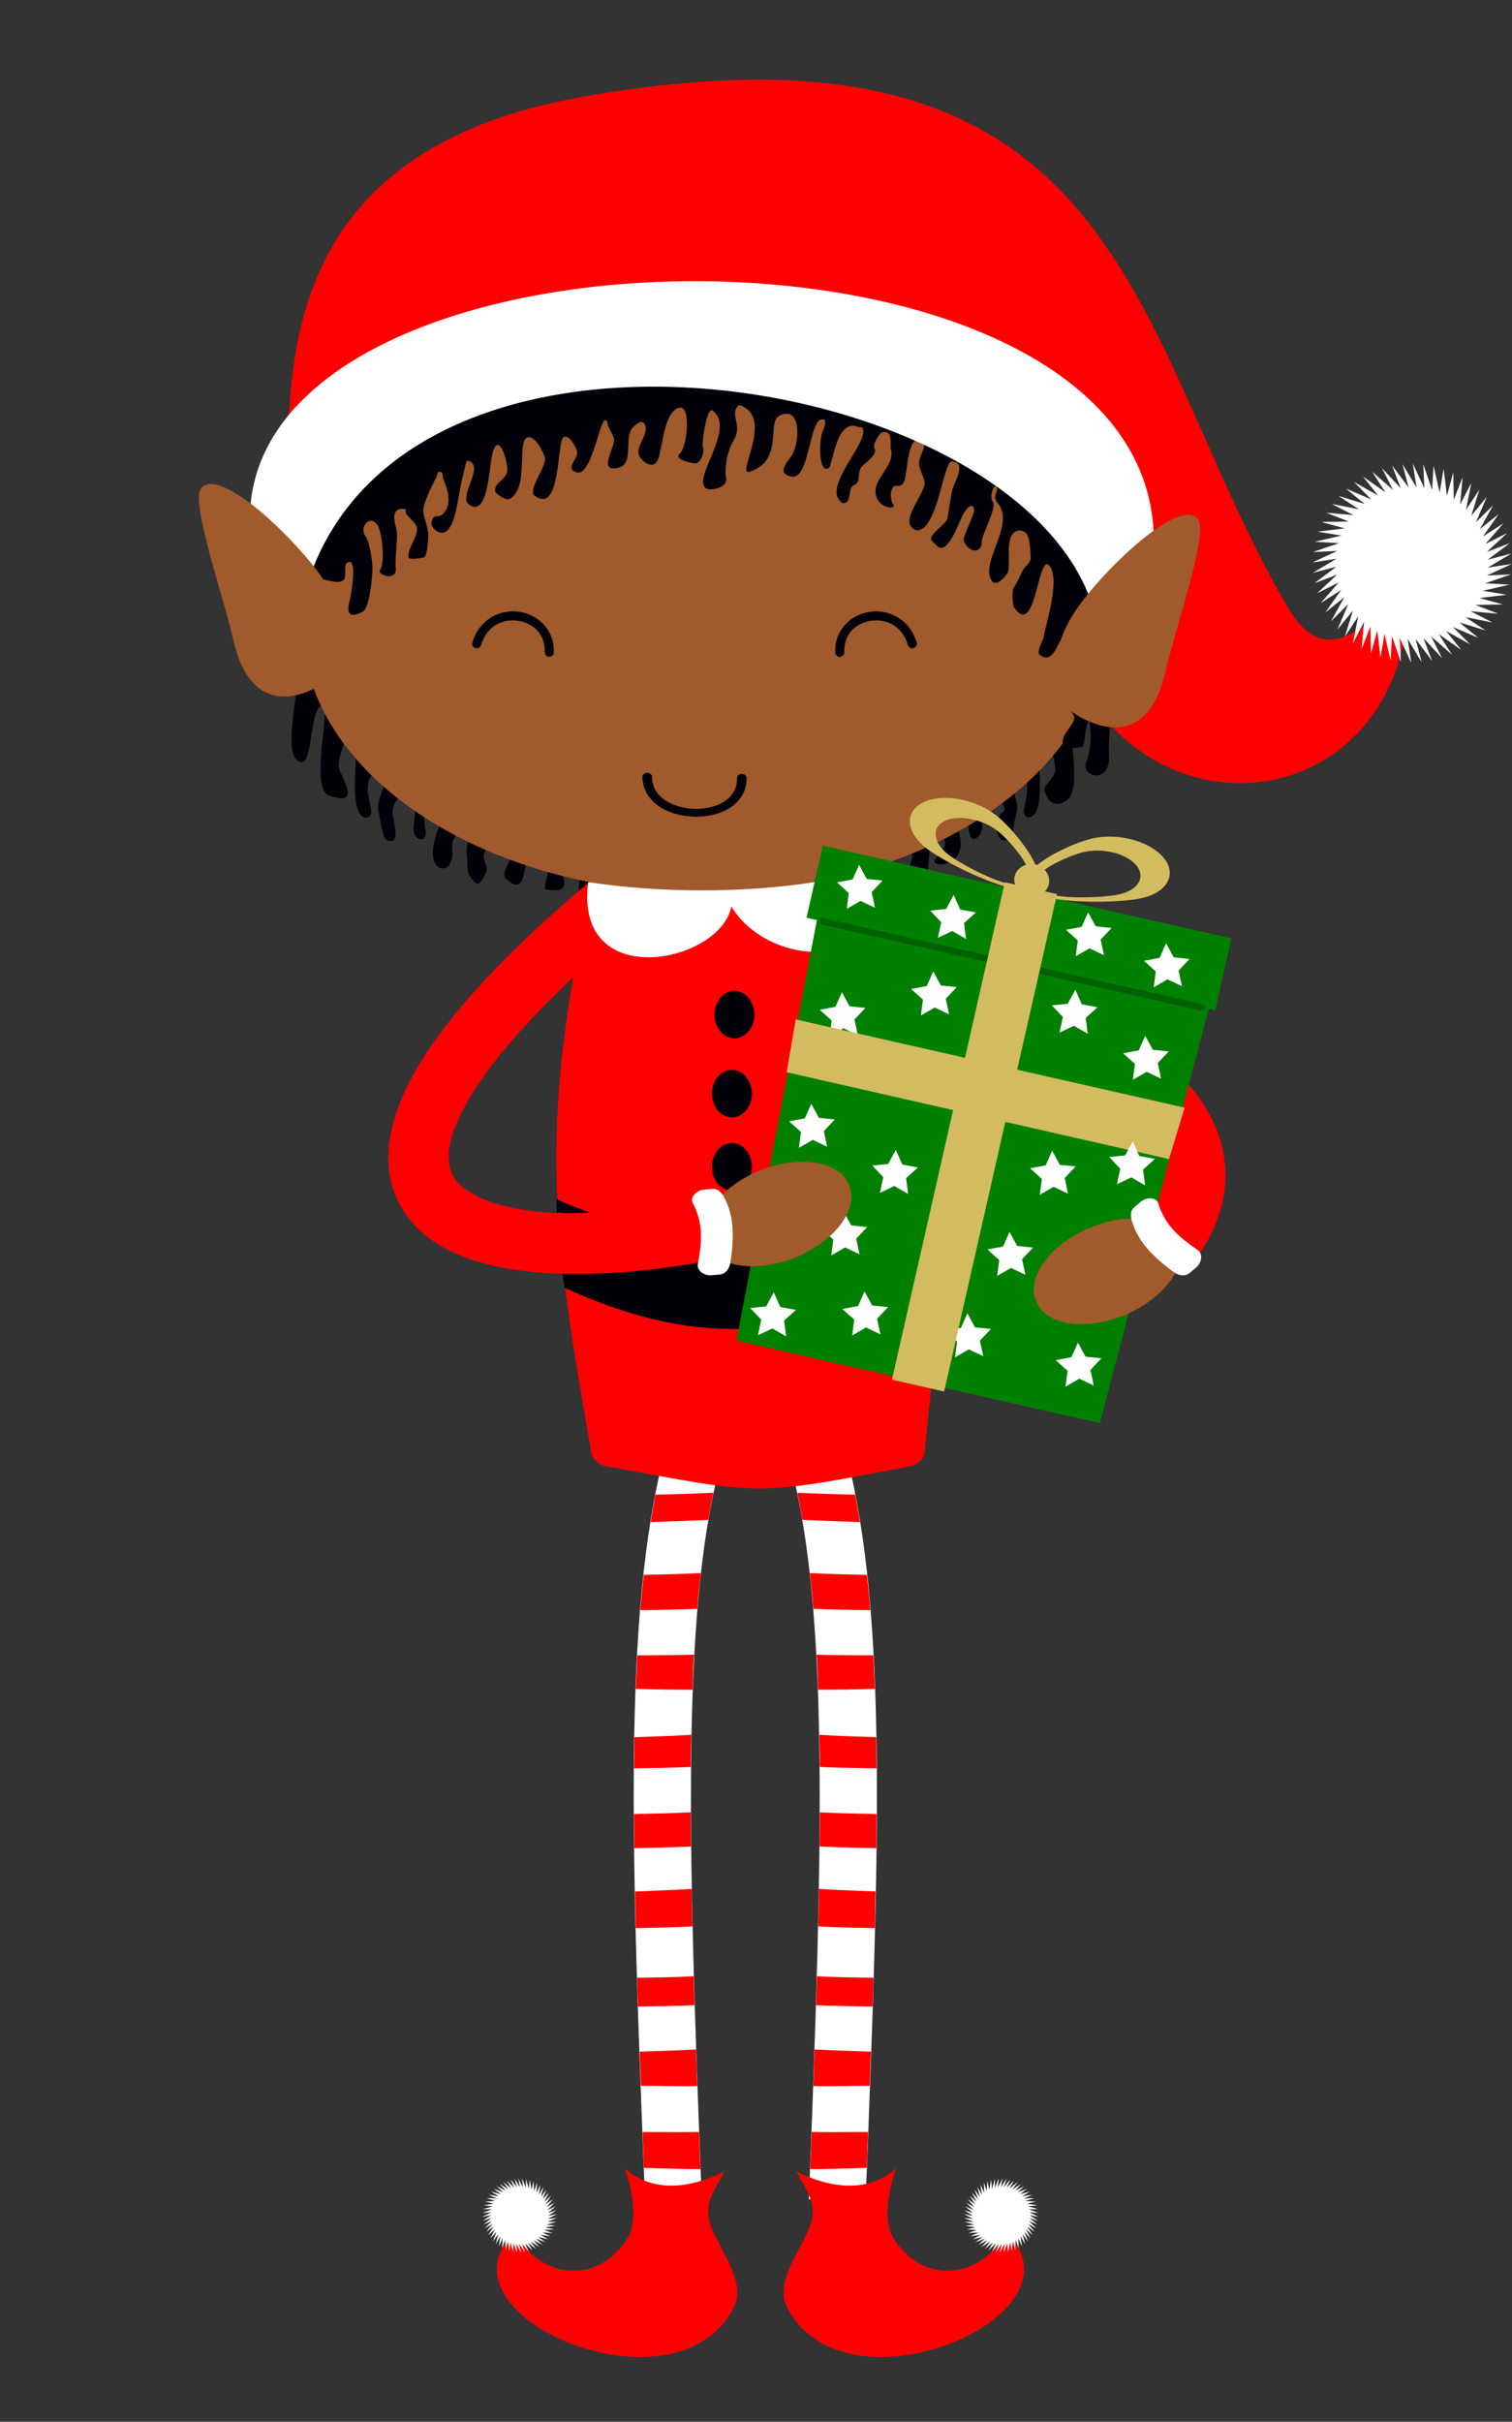
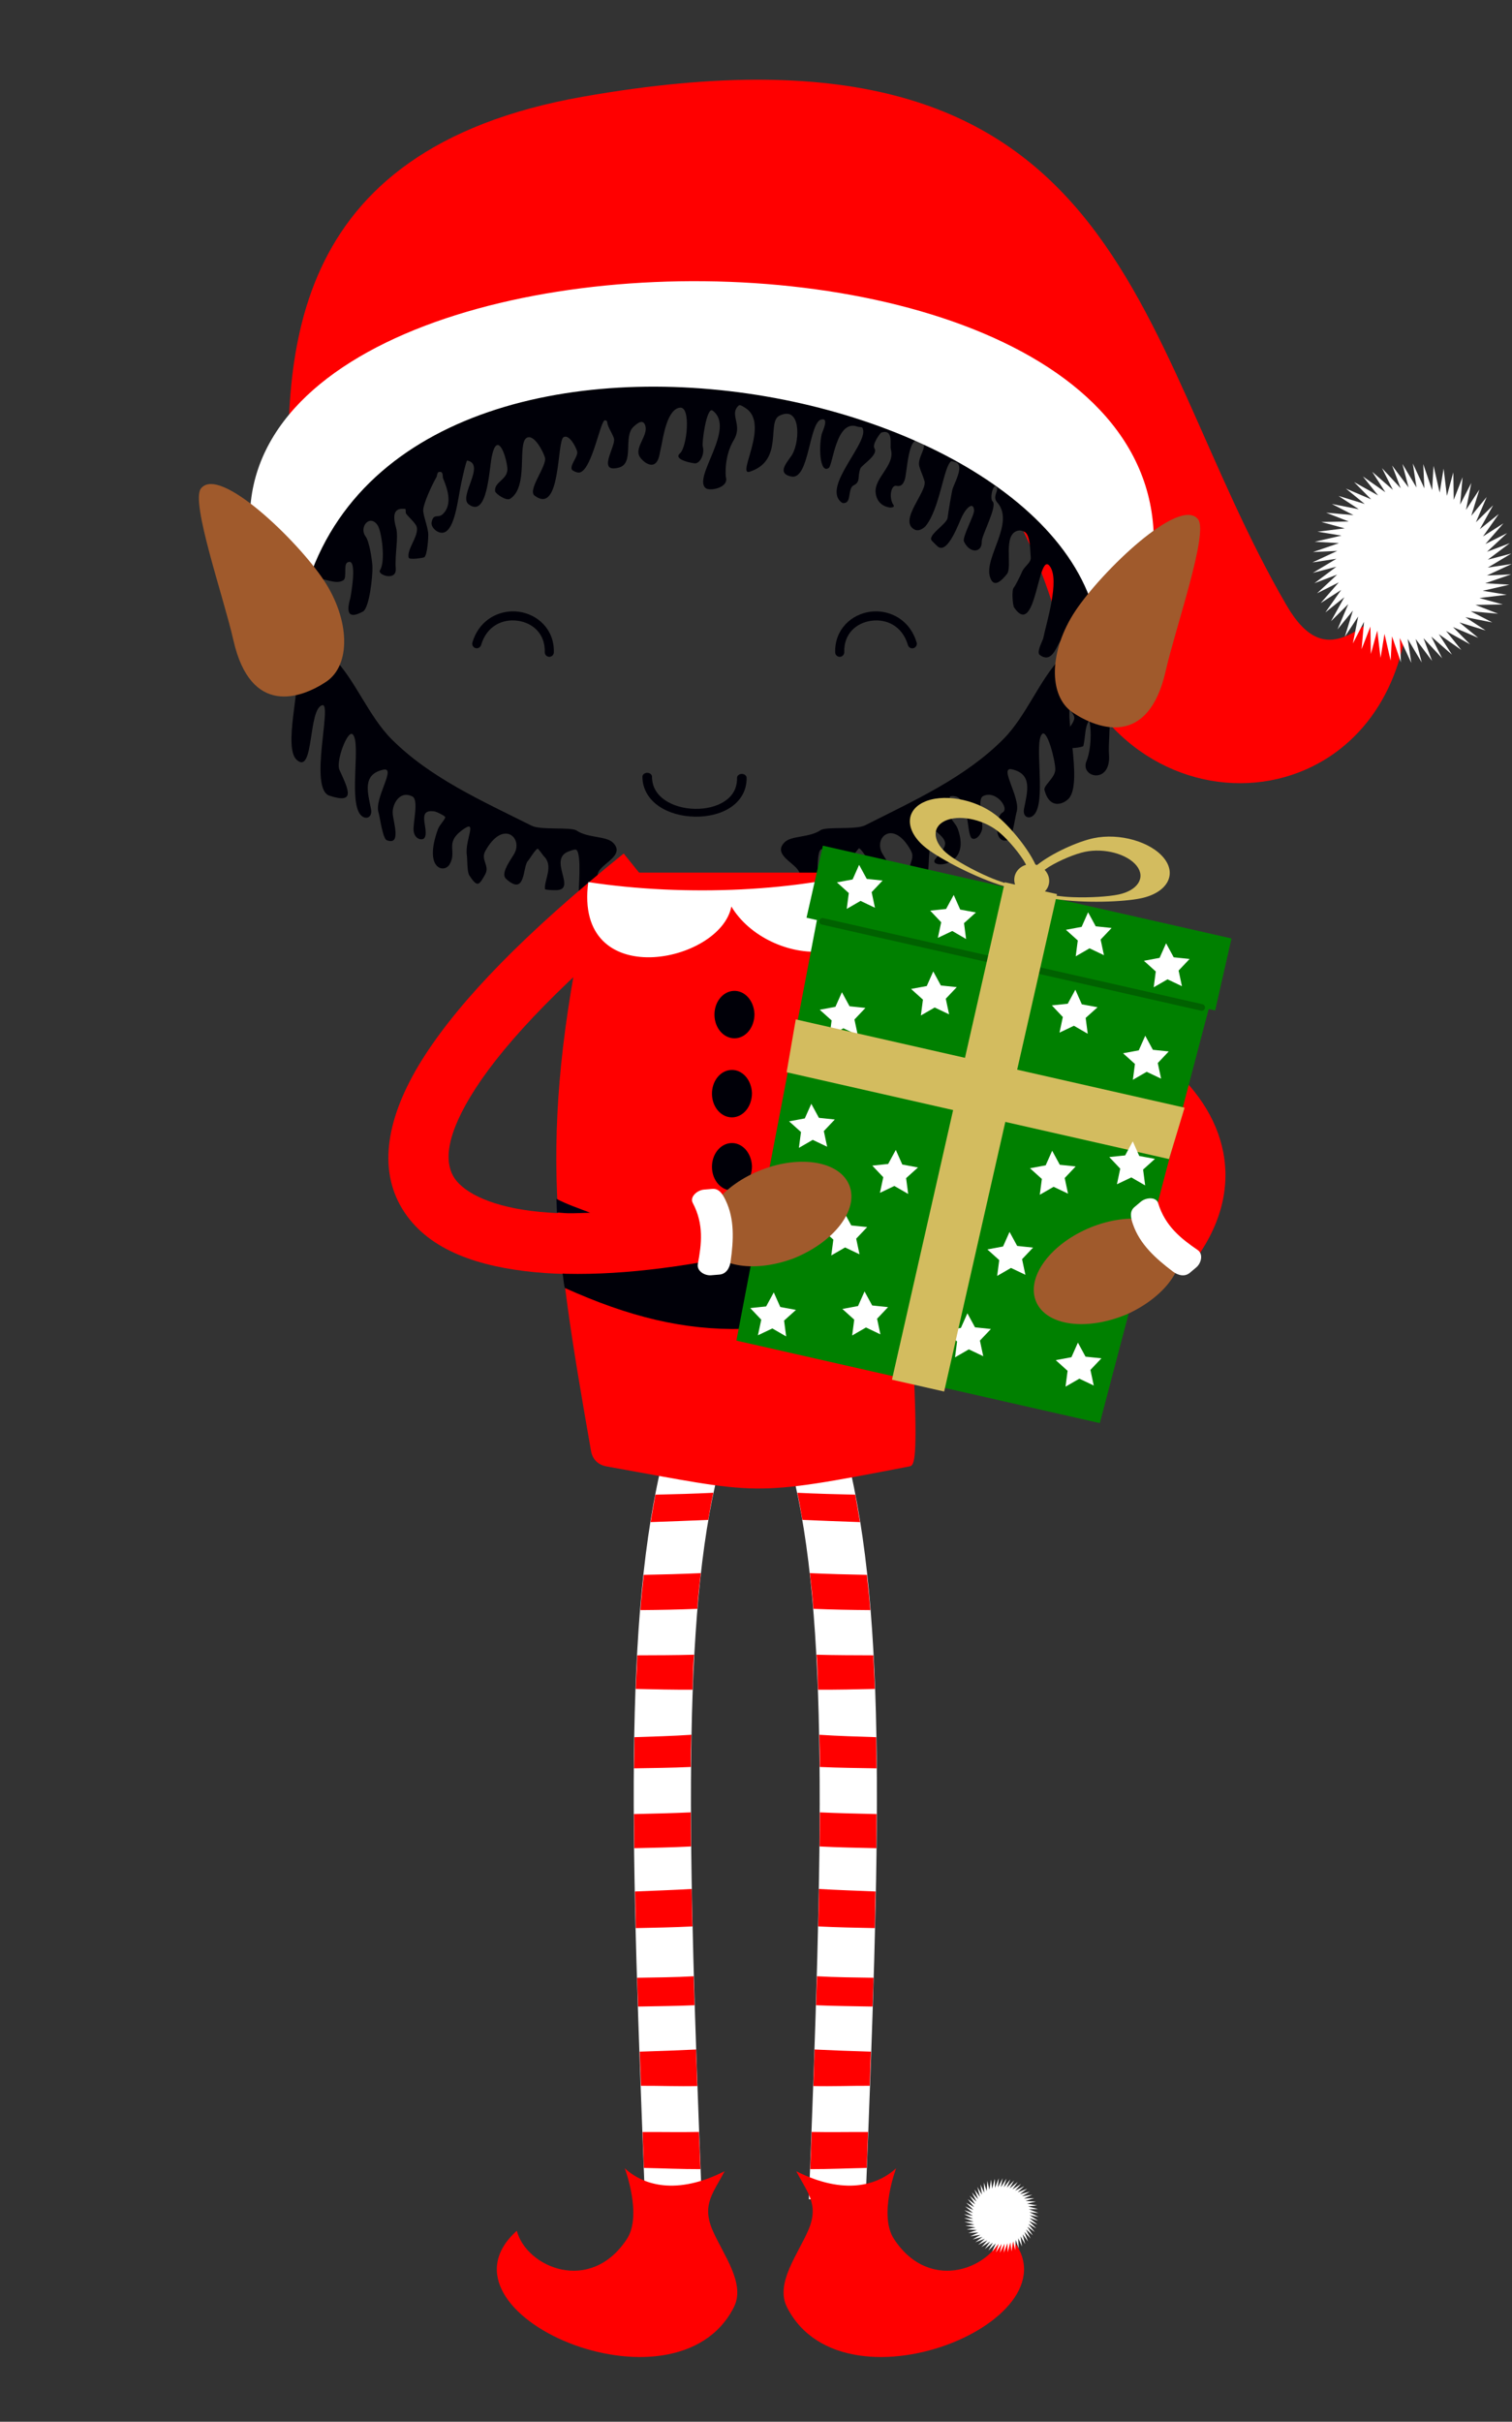
<svg xmlns="http://www.w3.org/2000/svg" clip-rule="evenodd" fill-rule="evenodd" height="404.1" preserveAspectRatio="xMidYMid meet" stroke-linejoin="round" stroke-miterlimit="2" version="1.0" viewBox="-33.2 -13.3 252.4 404.1" width="252.4" zoomAndPan="magnify">
  <rect x="-33.2" y="-13.3" width="252.4" height="404.1" fill="#333333" stroke="none" />
  <g>
    <g id="change1_6">
      <path d="M16.349,98.082C17.018,101.345 14.034,111.48 16.349,113.512C19.267,116.072 18.193,104.932 20.612,104.376C22.291,103.99 18.277,118.337 21.807,119.479C26.259,120.92 24.944,118.436 23.455,115.136C22.833,113.757 24.826,108.386 25.688,109.248C27.024,110.584 25.165,119.305 26.703,122.241C27.471,123.708 29.066,123.318 28.733,121.699C28.131,118.766 27.301,115.926 30.763,115.136C33.078,114.608 29.207,119.935 29.995,122.298C30.196,122.903 30.676,126.642 31.359,126.902C33.876,127.858 32.41,123.818 32.351,122.338C32.296,120.941 33.482,118.525 35.636,119.602C36.746,120.157 35.718,124.02 35.839,125.287C35.984,126.805 37.349,127.008 37.666,126.505C38.528,125.136 36.089,121.531 39.433,122.115C39.644,122.152 41.117,122.838 41.117,123.054C41.117,123.453 40.182,124.302 39.899,125.084C37.498,131.718 40.937,132.448 41.835,130.957C43.17,128.744 40.988,127.439 43.903,125.25C46.718,123.137 44.36,126.826 44.728,129.377C44.835,130.117 44.744,132.176 45.158,132.799C46.467,134.771 46.743,134.521 47.797,132.596C48.592,131.142 47.003,130.191 47.797,128.738C50.775,123.292 54.289,126.578 52.559,129.303C51.553,130.886 50.425,132.579 51.288,133.361C54.611,136.369 54.019,131.266 54.923,130.362C55.149,130.136 56.085,128.536 56.547,128.305C56.631,128.263 57.504,129.495 57.562,129.55C59.269,131.174 57.641,133.523 57.765,135.032C57.781,135.231 59.329,135.235 59.592,135.235C63.281,135.235 58.071,129.989 61.826,128.738C61.989,128.684 62.825,128.316 63.044,128.535C63.945,129.436 63.298,135.407 63.45,135.438C63.574,135.463 66.506,136.013 66.698,135.438C67.04,134.411 66.214,133.158 66.698,132.189C67.446,130.694 71.175,129.357 69.134,127.317C67.981,126.163 64.975,126.574 63.044,125.287C62.081,124.645 57.127,125.272 55.532,124.475C47.15,120.284 38.62,116.495 32.185,110.06C28.307,106.183 26.079,100.098 22.44,96.458C21.874,95.892 16.244,95.345 15.537,96.052C15.505,96.084 16.222,97.463 16.349,98.082Z" fill="#000008" />
    </g>
    <g id="change1_1">
      <path d="M149.996,98.019C153.324,98.019 151.686,109.537 151.922,112.608C152.312,117.663 146.98,116.469 148.188,113.651C149.174,111.351 149.606,103.661 145.777,104.312C144.088,104.599 147.712,117.233 145.207,119.947C144.324,120.903 142.01,121.815 141.156,118.524C140.958,117.759 142.97,116.481 142.964,115.072C142.952,113.56 141.607,108.323 140.754,109.185C139.432,110.521 141.272,119.241 139.75,122.178C138.99,123.645 137.412,123.253 137.741,121.636C138.337,118.701 139.158,115.862 135.732,115.072C133.441,114.545 137.272,119.872 136.492,122.235C136.293,122.839 135.818,126.579 135.142,126.838C132.651,127.794 132.87,122.976 134.161,122.274C135.372,121.616 133.042,118.462 130.91,119.539C129.812,120.094 131.064,124.139 130.709,125.223C130.235,126.671 129.215,126.946 128.901,126.441C128.048,125.074 128.71,118.99 125.401,119.574C125.192,119.611 125.485,122.775 125.485,122.99C125.485,123.389 126.41,124.239 126.69,125.02C129.067,131.655 121.664,131.623 122.9,130.086C124.681,127.87 125.613,127.375 122.728,125.187C119.943,123.073 122.276,126.762 121.912,129.314C121.806,130.052 121.896,132.113 121.487,132.735C120.19,134.707 119.918,134.457 118.875,132.532C118.088,131.079 119.659,130.123 118.875,128.675C115.926,123.225 112.45,126.515 114.163,129.239C115.158,130.823 116.274,132.516 115.42,133.297C112.132,136.305 112.718,131.203 111.823,130.299C111.599,130.073 110.673,128.473 110.216,128.242C110.133,128.2 109.269,129.432 109.212,129.487C107.522,131.11 109.134,133.46 109.011,134.968C108.995,135.167 107.463,135.171 107.202,135.171C103.553,135.171 108.708,129.926 104.993,128.675C104.831,128.621 104.004,128.253 103.787,128.472C102.895,129.373 103.536,135.345 103.385,135.375C103.262,135.4 100.36,135.95 100.171,135.375C99.832,134.347 100.65,133.095 100.171,132.126C99.431,130.63 95.741,129.294 97.76,127.254C98.902,126.1 101.876,126.511 103.787,125.223C104.74,124.582 109.642,125.208 111.221,124.411C119.515,120.22 127.957,116.432 134.325,109.997C138.162,106.119 140.366,100.034 143.968,96.394C144.528,95.829 150.099,95.281 150.799,95.989C150.831,96.021 149.363,98.019 149.995,98.019L149.996,98.019Z" fill="#000008" />
    </g>
    <g id="change2_10">
      <path d="M108.157,229.623L98.976,231.95C105.182,256.443 104.139,295.155 101.827,353.67L111.29,354.045C113.603,295.496 114.988,256.586 108.157,229.623Z" fill="#fff" />
    </g>
    <g id="change3_8">
      <path d="M99.901,235.79C100.221,237.289 100.472,238.715 100.746,240.313C103.977,240.44 107.085,240.583 110.361,240.686C110.105,239.096 109.814,237.583 109.564,236.106C106.31,236.035 103.146,235.949 99.901,235.79ZM101.995,249.201C102.23,251.349 102.443,253.138 102.57,255.151C105.768,255.287 108.889,255.345 112.071,255.368C111.952,253.578 111.714,251.321 111.51,249.486C108.293,249.43 105.19,249.339 101.995,249.201ZM103.105,262.811C103.295,264.832 103.288,266.724 103.356,268.651C106.536,268.662 109.655,268.597 112.844,268.52C112.824,267.493 112.651,264.653 112.59,262.911C109.384,262.901 106.267,262.898 103.105,262.811L103.105,262.811ZM103.573,276.17C103.63,278.141 103.674,279.709 103.645,281.54C106.873,281.692 109.965,281.713 113.131,281.771C113.093,279.901 113.075,278.104 113.061,276.572C109.848,276.464 106.714,276.382 103.573,276.17L103.573,276.17ZM103.66,289.117C103.66,290.912 103.634,292.949 103.616,294.807C106.785,294.974 109.918,295.023 113.098,295.099C113.119,293.234 113.128,291.209 113.135,289.402C109.953,289.33 106.834,289.262 103.66,289.117L103.66,289.117ZM103.51,301.899C103.473,304.052 103.434,305.919 103.384,308.153C106.513,308.307 109.649,308.367 112.835,308.43C112.887,306.276 112.919,304.403 112.959,302.319C109.75,302.182 106.6,302.086 103.51,301.899ZM103.179,316.467C103.137,317.946 103.075,319.79 103.029,321.301C106.189,321.444 109.287,321.452 112.455,321.521C112.504,320.005 112.583,318.202 112.627,316.717C109.457,316.66 106.337,316.648 103.179,316.467ZM102.777,328.689C102.71,330.668 102.649,332.75 102.576,334.784C105.703,334.86 108.826,334.729 111.982,334.742C112.052,332.838 112.122,330.904 112.187,329.046C108.896,328.952 105.807,328.83 102.777,328.689L102.777,328.689ZM102.3,342.444C102.219,344.602 102.138,346.435 102.052,348.651C105.183,348.661 108.327,348.513 111.492,348.446C111.575,346.324 111.627,344.526 111.706,342.457C108.545,342.438 105.429,342.507 102.3,342.444L102.3,342.444Z" fill="#f00" fill-rule="nonzero" />
    </g>
    <g id="change2_20">
      <path d="M77.616,229.623L86.797,231.95C80.591,256.443 81.634,295.155 83.946,353.67L74.483,354.045C72.169,295.496 70.785,256.586 77.616,229.623Z" fill="#fff" />
    </g>
    <g id="change3_4">
      <path d="M85.872,235.79C85.552,237.289 85.301,238.715 85.026,240.313C81.795,240.44 78.688,240.583 75.411,240.686C75.668,239.096 75.959,237.583 76.209,236.106C79.463,236.035 82.627,235.949 85.872,235.79ZM83.778,249.201C83.543,251.349 83.33,253.138 83.203,255.151C80.005,255.287 76.884,255.345 73.702,255.368C73.821,253.578 74.059,251.321 74.263,249.486C77.48,249.43 80.583,249.339 83.778,249.201ZM82.668,262.811C82.477,264.832 82.485,266.724 82.417,268.651C79.237,268.662 76.118,268.597 72.929,268.52C72.949,267.493 73.122,264.653 73.182,262.911C76.389,262.901 79.506,262.898 82.668,262.811L82.668,262.811ZM82.2,276.17C82.143,278.141 82.099,279.709 82.128,281.54C78.9,281.692 75.808,281.713 72.642,281.771C72.68,279.901 72.698,278.104 72.712,276.572C75.925,276.464 79.059,276.382 82.2,276.17L82.2,276.17ZM82.113,289.117C82.113,290.912 82.139,292.949 82.157,294.807C78.988,294.974 75.854,295.023 72.675,295.099C72.654,293.234 72.645,291.209 72.638,289.402C75.82,289.33 78.939,289.262 82.113,289.117L82.113,289.117ZM82.263,301.899C82.3,304.052 82.339,305.919 82.389,308.153C79.26,308.307 76.124,308.367 72.938,308.43C72.886,306.276 72.854,304.403 72.814,302.319C76.023,302.182 79.173,302.086 82.263,301.899ZM82.594,316.467C82.636,317.946 82.698,319.79 82.744,321.301C79.584,321.444 76.486,321.452 73.317,321.521C73.268,320.005 73.19,318.202 73.145,316.717C76.316,316.66 79.436,316.648 82.594,316.467ZM82.995,328.689C83.062,330.668 83.124,332.75 83.197,334.784C80.07,334.86 76.947,334.729 73.791,334.742C73.721,332.838 73.651,330.904 73.586,329.046C76.877,328.952 79.966,328.83 82.995,328.689L82.995,328.689ZM83.473,342.444C83.554,344.602 83.634,346.435 83.721,348.651C80.59,348.661 77.446,348.513 74.281,348.446C74.198,346.324 74.146,344.526 74.067,342.457C77.228,342.438 80.344,342.507 83.473,342.444L83.473,342.444Z" fill="#f00" fill-rule="nonzero" />
    </g>
    <g id="change3_6">
      <path d="M15.295,73.39C43.893,34.289 123.926,18.079 143.828,92.046C153.59,128.323 201.459,125.309 202.098,85.199C194.095,91.151 188.144,98.996 181.575,87.719C155.273,42.568 155.511,-13.27 64.128,2.831C13.915,11.679 13.926,46.894 15.295,73.39Z" fill="#f00" />
    </g>
    <g id="change3_5">
-       <path d="M68.05,132.309L111.327,132.309C112.764,132.309 113.384,133.569 113.92,134.902C130.579,176.301 123.944,197.202 121.195,228.8C121.071,230.231 120.013,231.12 118.603,231.392C91.726,236.588 93.914,236.012 68.05,231.392C66.637,231.14 65.706,230.215 65.458,228.8C59.025,192.09 56.542,175.154 65.458,134.902C65.768,133.499 66.614,132.309 68.05,132.309Z" fill="#f00" fill-rule="nonzero" />
+       <path d="M68.05,132.309L111.327,132.309C112.764,132.309 113.384,133.569 113.92,134.902C121.071,230.231 120.013,231.12 118.603,231.392C91.726,236.588 93.914,236.012 68.05,231.392C66.637,231.14 65.706,230.215 65.458,228.8C59.025,192.09 56.542,175.154 65.458,134.902C65.768,133.499 66.614,132.309 68.05,132.309Z" fill="#f00" fill-rule="nonzero" />
    </g>
    <g id="change3_3">
      <path d="M70.912,129.122C54.453,142.393 43.824,153.381 37.727,162.798C31.63,172.215 29.824,180.977 33.603,187.814C37.382,194.65 45.203,197.651 54.261,198.784C63.32,199.917 74.24,199.176 86.129,196.953L84.273,187.027C73.106,189.114 63.001,189.701 55.516,188.764C48.03,187.828 43.79,185.365 42.443,182.928C41.096,180.491 41.1,176.17 46.204,168.285C51.309,160.401 61.274,149.867 77.251,136.984L70.912,129.122Z" fill="#f00" />
    </g>
    <g id="change4_1">
-       <path d="M17.325,91.284L17.325,91.284C17.325,115.67 47.503,135.736 84.178,135.736C84.178,135.736 84.178,135.736 84.178,135.736C120.853,135.736 151.031,115.67 151.031,91.284L151.031,91.284C151.031,66.898 120.853,46.832 84.178,46.832C84.178,46.832 84.178,46.832 84.178,46.832C47.503,46.832 17.325,66.898 17.325,91.284Z" fill="#a05a2c" fill-rule="nonzero" />
-     </g>
+       </g>
    <g id="change1_5">
      <path d="M151.517,94.745C154.751,95.684 151.459,98.478 150.204,100.022C149.802,100.516 148.916,101.844 149.092,102.475C149.243,103.018 150.893,105.135 149.765,105.853C147.694,107.172 148.171,108.709 147.653,111.163C147.599,111.413 144.792,111.787 144.455,111.295C143.291,109.598 146.461,107.537 146.11,106.277C145.906,105.546 145.17,105.162 144.937,104.327C144.535,102.889 145.493,100.756 145.443,100.99C145.257,101.872 144.629,99.36 144.386,98.491C144.116,97.521 145.354,96.162 145.083,95.192C143.596,89.862 143.509,98.358 140.361,95.978C139.771,95.532 140.864,93.594 140.942,93.229C141.545,90.371 143.694,83.579 142.088,81.237C140.041,78.253 139.812,93.5 136.088,88.07C135.863,87.742 135.622,85.122 136.058,84.715C136.252,84.535 137.236,82.541 137.288,82.389C137.731,81.111 138.985,80.669 138.858,79.645C138.766,78.901 138.847,75.831 137.77,75.42C137.581,75.348 137.24,75.159 136.819,75.233C134.078,75.711 135.866,81.289 134.89,82.488C134.163,83.381 132.661,85.125 132.034,82.879C131.123,79.614 136.27,73.914 133.258,70.52C132.396,69.55 133.546,68.604 133.19,68.025C132.623,67.102 131.957,69.895 132.496,70.37C133.364,71.133 130.643,76.055 130.684,77.076C130.759,78.949 128.689,79.139 127.715,77.062C127.382,76.35 129.465,72.64 129.408,71.86C129.307,70.454 128.244,71.201 127.426,72.804C126.906,73.822 125.052,79.192 123.373,77.922C123.147,77.75 122.585,77.154 122.387,76.964C121.446,76.056 124.874,74.188 124.989,73.087C125.071,72.291 125.596,69.274 125.767,68.468C125.972,67.497 128.032,64.142 126.163,63.773C126.085,63.756 125.653,63.622 125.593,63.66C124.333,64.461 123.71,71.517 121.33,74.464C121.175,74.655 120.267,75.511 119.425,75.042C116.744,73.546 121.619,68.738 121.128,66.978C120.873,66.065 120.491,65.339 120.262,64.516C119.855,63.06 121.769,61.193 120.733,60.409C118.289,58.561 118.289,65.728 117.779,66.89C117.589,67.323 117.358,67.951 116.406,67.764C115.667,67.617 115.163,69.305 115.787,70.696C115.893,70.932 116.383,71.353 115.442,71.391C115.309,71.401 113.257,71.221 112.976,68.995C112.65,66.406 116.273,64.389 115.514,61.669C115.308,60.929 116.032,58.246 113.926,58.874C113.769,58.92 112.339,60.821 112.774,61.51C113.474,62.615 110.666,64.273 110.434,64.859C109.877,66.268 110.533,67.087 109.289,67.694C108.423,68.118 108.813,70.06 108.099,70.514C107.877,70.656 107.51,70.706 107.3,70.547C103.834,67.926 112.235,60.244 110.731,58.052C110.672,57.966 110.081,57.945 109.971,57.902C106.371,56.536 105.843,64.288 105.151,64.777C103.711,65.794 103.438,61.629 103.953,59.195C104.047,58.752 105.301,56.334 103.886,56.7C101.825,57.231 101.895,66.807 98.904,66.216C96.161,65.674 98.55,63.489 99.108,62.438C100.378,60.042 100.438,54.279 96.885,56.081C94.757,57.16 97.68,63.574 91.942,65.413C89.674,66.141 95.41,57.357 91.219,54.771C91.064,54.675 90.352,54.145 90.116,54.362C88.446,55.899 90.851,57.531 89.297,60.118C87.641,62.874 87.924,66.147 87.98,66.349C88.475,68.092 85.31,68.687 84.625,68.168C82.328,66.431 89.722,58.208 85.771,55.222C84.763,54.459 83.937,60.563 84.113,61.195C84.462,62.443 83.697,63.915 82.924,64.015C82.569,64.06 79.058,63.414 80.303,62.352C81.493,61.336 82.173,54.553 80.33,54.721C78.171,54.917 77.504,59.659 77.225,60.98C77.109,61.53 76.993,62.08 76.877,62.629C76.221,65.734 73.845,63.565 73.489,62.724C72.849,61.209 74.978,59.368 74.534,57.776C74.157,56.425 73.023,57.465 72.517,57.951C70.797,59.596 72.742,64.044 70.095,64.727C66.447,65.668 69.484,61.352 69.312,59.99C69.249,59.498 68.624,58.499 68.368,57.895C68.041,57.12 68.322,56.931 67.801,56.828C67.045,56.679 65.675,65.001 63.584,65.541C63.17,65.648 62.398,65.25 62.291,65.095C61.806,64.387 63.375,62.862 63.139,62.017C62.899,61.157 61.759,59.089 60.864,59.658C59.73,60.38 60.462,72.745 56.034,69.395C54.806,68.466 58.148,64.414 57.769,63.056C57.501,62.094 55.922,58.997 54.698,59.777C53.118,60.782 55.095,67.931 51.96,69.927C51.309,70.341 49.504,69.08 49.452,68.668C49.245,67.024 51.745,66.755 51.484,64.678C51.185,62.311 49.772,58.712 48.902,62.832C48.444,65 48.194,73.242 45.03,70.849C43.277,69.524 47.969,64.175 44.789,63.547C44.617,63.513 43.871,66.956 43.786,67.358C43.237,69.956 42.76,75.074 40.864,75.563C39.885,75.816 38.671,74.692 38.853,73.829C39.182,72.27 39.911,73.257 40.723,72.48C42.46,70.82 41.394,68.022 40.782,66.574C40.615,66.179 40.89,65.245 40.024,65.47C39.78,65.534 39.753,66.161 39.641,66.348C39.036,67.358 37.317,70.961 37.451,72.025C37.597,73.18 38.106,74.281 38.276,75.625C38.345,76.176 38.152,79.352 37.614,79.694C37.494,79.77 35.142,80.172 35.026,79.756C34.612,78.273 37.167,75.686 36.187,74.258C35.68,73.518 34.899,72.859 34.595,72.416C34.436,72.183 34.656,71.622 34.37,71.608C33.459,71.562 31.991,71.531 32.912,74.756C33.365,76.34 32.688,79.119 32.865,81.59C33.021,83.763 29.729,82.607 30.223,81.862C31.204,80.385 30.504,75.33 29.831,74.339C28.533,72.425 26.664,74.654 27.845,76.238C28.445,77.041 28.915,80.043 28.969,81.232C29.037,82.715 28.477,88.15 27.382,88.746C24.46,90.337 24.794,88.181 25.297,86.425C25.297,86.39 26.637,79.386 24.747,80.589C24.137,80.978 24.737,83.133 24.128,83.521C22.776,84.382 20.859,82.978 19.409,83.353C17.987,83.72 12.134,87.424 11.644,83.538C11.308,80.876 14.159,80.046 15.203,77.941C16.129,76.075 17.086,74.081 18.192,72.231C18.569,71.6 18.788,69.631 19.421,69.228C20.964,68.246 24.344,63.132 25.994,61.554C27.214,60.388 29.369,58.318 30.994,57.578C32.58,56.855 35.532,56.31 36.635,55.255C41.078,51.007 49.785,49.433 56.15,47.273C57.295,46.885 59.016,47.035 59.883,46.483C60.998,45.773 69.058,46.135 71.303,45.875C73.793,45.586 76.627,44.935 79.413,44.995C84.428,45.103 90.688,46.608 95.433,46.059C97.443,45.826 99.698,47.531 101.708,47.298C104.328,46.995 123.705,51.501 125.324,52.726C127.059,54.037 135.732,58.791 136.337,59.674C137.249,61.003 141.715,64.165 143.396,65.649C145.69,67.677 147.589,71.021 148.39,73.891C148.483,74.223 148.295,74.955 148.5,75.249C152.07,80.454 154.086,89.973 151.514,94.744C151.513,94.745 151.514,94.745 151.514,94.745L151.517,94.745Z" fill="#000008" />
    </g>
    <g id="change2_24">
      <path d="M15.946,95.306C21.495,25.702 150.89,48.192 150.465,96.186C156.627,102.579 155.608,95.779 158.062,86.825C178.117,11.24 -33.197,18.083 15.946,95.306Z" fill="#fff" />
    </g>
    <g fill="#000008" fill-rule="nonzero" id="change1_3">
      <path d="M-1046.81,-818.195C-1048.75,-818.167 -1050.34,-819.983 -1050.38,-822.27C-1050.43,-824.557 -1048.92,-826.465 -1046.99,-826.549C-1045.06,-826.634 -1043.43,-824.864 -1043.33,-822.476C-1043.33,-820.086 -1044.88,-818.223 -1046.81,-818.195Z" transform="matrix(.947 0 0 .947 1080.777 934.785)" />
      <path d="M-1047.26,-804.265C-1049.19,-804.237 -1050.78,-806.054 -1050.82,-808.341C-1050.87,-810.628 -1049.36,-812.535 -1047.43,-812.62C-1045.5,-812.704 -1043.87,-810.935 -1043.77,-808.547C-1043.77,-806.156 -1045.32,-804.294 -1047.26,-804.265Z" transform="matrix(.947 0 0 .947 1080.777 934.785)" />
      <path d="M-1047.26,-791.381C-1049.19,-791.352 -1050.78,-793.169 -1050.82,-795.456C-1050.87,-797.743 -1049.36,-799.651 -1047.43,-799.735C-1045.5,-799.82 -1043.87,-798.05 -1043.77,-795.662C-1043.77,-793.271 -1045.32,-791.409 -1047.26,-791.381Z" transform="matrix(.947 0 0 .947 1080.777 934.785)" />
    </g>
    <g id="change2_3">
      <path d="M212.201,94.215L208.198,91.987L210.733,95.153L206.985,92.519L209.175,95.932L205.723,92.921L207.544,96.544L204.425,93.188L205.858,96.982L203.107,93.319L204.136,97.241L201.783,93.311L202.396,97.319L200.466,93.164L200.657,97.215L199.173,92.881L198.939,96.93L197.915,92.464L197.259,96.466L196.709,91.918L195.638,95.83L195.565,91.249L194.091,95.027L194.498,90.464L192.637,94.068L193.519,89.572L191.292,92.961L192.639,88.583L190.07,91.721L191.867,87.506L188.984,90.359L191.211,86.355L188.046,88.891L190.68,85.142L187.267,87.332L190.278,83.88L186.655,85.702L190.01,82.583L186.217,84.016L189.88,81.265L185.957,82.293L189.888,79.94L185.879,80.553L190.034,78.624L185.983,78.814L190.317,77.33L186.269,77.096L190.734,76.073L186.732,75.417L191.28,74.866L187.369,73.795L191.949,73.722L188.171,72.249L192.734,72.656L189.131,70.795L193.626,71.677L190.237,69.45L194.616,70.796L191.478,68.227L195.692,70.024L192.84,67.141L196.843,69.369L194.308,66.203L198.056,68.837L195.866,65.424L199.319,68.436L197.497,64.812L200.616,68.168L199.183,64.374L201.934,68.037L200.905,64.115L203.258,68.045L202.645,64.037L204.575,68.192L204.384,64.141L205.869,68.475L206.102,64.426L207.126,68.892L207.782,64.89L208.333,69.438L209.403,65.526L209.476,70.107L210.95,66.329L210.543,70.892L212.404,67.288L211.522,71.784L213.749,68.395L212.403,72.774L214.971,69.636L213.175,73.85L216.057,70.998L213.83,75.001L216.995,72.466L214.361,76.214L217.774,74.024L214.763,77.476L218.386,75.654L215.031,78.773L218.825,77.34L215.161,80.091L219.084,79.063L215.153,81.416L219.162,80.803L215.007,82.732L219.058,82.542L214.724,84.026L218.772,84.26L214.307,85.283L218.309,85.939L213.761,86.49L217.673,87.561L213.092,87.634L216.87,89.107L212.307,88.7L215.91,90.561L211.415,89.679L214.804,91.906L210.425,90.56L213.563,93.129L209.349,91.332L212.201,94.215Z" fill="#fff" fill-rule="nonzero" />
    </g>
    <g id="change2_1">
      <path d="M65.002,133.889C62.524,152.418 87.069,147.457 88.887,137.966C94.934,148.043 115.346,150.081 114.297,131.27C100.808,135.546 81.086,136.348 65.002,133.889Z" fill="#fff" />
    </g>
    <g id="change3_1">
      <path d="M71.086,348.497C74.181,351.361 79.736,353.048 87.754,349.001C85.891,352.608 83.88,354.569 85.776,358.905C87.547,362.957 91.304,367.747 89.305,371.691C79.584,390.876 37.757,372.67 53.072,358.934C54.673,365.046 65.354,369.609 71.454,360.293C74.051,356.327 71.086,348.497 71.086,348.497Z" fill="#f00" />
    </g>
    <g id="change2_23">
-       <path d="M52.471,362.523L52.014,360.871L51.835,362.378L51.553,360.687L51.219,362.168L51.115,360.457L50.627,361.894L50.703,360.181L50.068,361.559L50.322,359.864L49.547,361.168L49.979,359.509L49.071,360.725L49.672,359.12L48.642,360.234L49.408,358.701L48.267,359.702L49.189,358.256L47.949,359.132L49.017,357.791L47.693,358.533L48.895,357.311L47.501,357.91L48.825,356.82L47.375,357.27L48.805,356.325L47.317,356.621L48.838,355.83L47.327,355.969L48.922,355.342L47.405,355.323L49.057,354.865L47.55,354.687L49.241,354.405L47.76,354.07L49.471,353.966L48.034,353.479L49.747,353.555L48.369,352.92L50.064,353.174L48.76,352.398L50.419,352.828L49.203,351.921L50.809,352.522L49.694,351.492L51.228,352.257L50.227,351.117L51.672,352.038L50.796,350.799L52.138,351.867L51.396,350.543L52.618,351.745L52.019,350.351L53.109,351.674L52.658,350.225L53.604,351.655L53.307,350.167L54.098,351.688L53.959,350.176L54.587,351.772L54.607,350.254L55.064,351.906L55.242,350.399L55.525,352.09L55.859,350.61L55.963,352.321L56.451,350.884L56.375,352.597L57.01,351.218L56.755,352.914L57.531,351.609L57.1,353.269L58.007,352.052L57.406,353.658L58.436,352.543L57.67,354.077L58.811,353.076L57.889,354.522L59.128,353.646L58.061,354.987L59.385,354.245L58.183,355.467L59.577,354.868L58.253,355.958L59.703,355.507L58.273,356.453L59.761,356.157L58.24,356.948L59.751,356.808L58.156,357.436L59.673,357.455L58.021,357.913L59.528,358.091L57.837,358.373L59.318,358.707L57.606,358.811L59.044,359.299L57.331,359.223L58.709,359.858L57.014,359.604L58.318,360.379L56.659,359.95L57.875,360.857L56.269,360.256L57.384,361.286L55.85,360.521L56.851,361.661L55.405,360.74L56.282,361.979L54.94,360.911L55.682,362.235L54.46,361.033L55.059,362.427L53.969,361.104L54.42,362.553L53.474,361.123L53.771,362.611L52.98,361.09L53.119,362.602L52.491,361.006L52.471,362.523Z" fill="#fff" fill-rule="nonzero" />
-     </g>
+       </g>
    <g id="change3_2">
      <path d="M116.393,348.497C113.298,351.361 107.743,353.048 99.725,349.001C101.588,352.608 103.599,354.569 101.703,358.905C99.932,362.957 96.175,367.747 98.174,371.691C107.895,390.876 149.722,372.67 134.408,358.934C132.806,365.046 122.125,369.609 116.025,360.293C113.428,356.327 116.393,348.497 116.393,348.497Z" fill="#f00" />
    </g>
    <g id="change2_4">
      <path d="M135.008,362.523L135.466,360.871L135.644,362.378L135.926,360.687L136.26,362.168L136.364,360.457L136.852,361.894L136.776,360.181L137.411,361.559L137.157,359.864L137.932,361.168L137.501,359.509L138.408,360.725L137.807,359.12L138.837,360.234L138.071,358.701L139.212,359.702L138.291,358.256L139.53,359.132L138.462,357.791L139.786,358.533L138.584,357.311L139.978,357.91L138.654,356.82L140.104,357.27L138.674,356.325L140.162,356.621L138.641,355.83L140.152,355.969L138.557,355.342L140.075,355.323L138.422,354.865L139.93,354.687L138.239,354.405L139.719,354.07L138.008,353.966L139.445,353.479L137.732,353.555L139.11,352.92L137.415,353.174L138.719,352.398L137.06,352.828L138.276,351.921L136.67,352.522L137.785,351.492L136.251,352.257L137.252,351.117L135.807,352.038L136.683,350.799L135.342,351.867L136.083,350.543L134.861,351.745L135.46,350.351L134.371,351.674L134.821,350.225L133.875,351.655L134.172,350.167L133.381,351.688L133.52,350.176L132.892,351.772L132.872,350.254L132.415,351.906L132.237,350.399L131.955,352.09L131.62,350.61L131.516,352.321L131.029,350.884L131.105,352.597L130.469,351.218L130.724,352.914L129.948,351.609L130.38,353.269L129.472,352.052L130.073,353.658L129.043,352.543L129.809,354.077L128.668,353.076L129.59,354.522L128.351,353.646L129.418,354.987L128.094,354.245L129.297,355.467L127.902,354.868L129.226,355.958L127.776,355.507L129.206,356.453L127.718,356.157L129.239,356.948L127.728,356.808L129.323,357.436L127.806,357.455L129.458,357.913L127.951,358.091L129.642,358.373L128.161,358.707L129.873,358.811L128.435,359.299L130.148,359.223L128.77,359.858L130.465,359.604L129.161,360.379L130.82,359.95L129.604,360.857L131.21,360.256L130.095,361.286L131.629,360.521L130.628,361.661L132.074,360.74L131.197,361.979L132.539,360.911L131.797,362.235L133.019,361.033L132.42,362.427L133.51,361.104L133.059,362.553L134.005,361.123L133.709,362.611L134.499,361.09L134.36,362.602L134.988,361.006L135.008,362.523Z" fill="#fff" fill-rule="nonzero" />
    </g>
    <g id="change1_2">
      <path d="M52.226,88.716C49.461,88.804 46.665,90.489 45.656,93.91C45.637,93.977 45.627,94.047 45.627,94.117C45.627,94.532 45.969,94.874 46.385,94.874C46.717,94.874 47.013,94.656 47.11,94.338C48.067,91.093 50.732,89.947 53.202,90.278C55.672,90.61 57.824,92.394 57.739,95.523C57.739,95.529 57.739,95.536 57.739,95.542C57.739,95.958 58.081,96.3 58.496,96.3C58.904,96.3 59.243,95.97 59.254,95.562C59.359,91.695 56.511,89.194 53.403,88.777C53.015,88.724 52.621,88.703 52.226,88.715L52.226,88.716ZM113.245,88.716C112.85,88.704 112.456,88.726 112.067,88.778C108.96,89.195 106.111,91.696 106.217,95.563C106.228,95.971 106.566,96.301 106.975,96.301C107.39,96.301 107.732,95.959 107.732,95.544C107.732,95.537 107.732,95.531 107.732,95.524C107.646,92.396 109.798,90.611 112.268,90.28C114.739,89.948 117.404,91.094 118.361,94.339C118.456,94.66 118.753,94.882 119.088,94.882C119.504,94.882 119.846,94.54 119.846,94.125C119.846,94.052 119.835,93.98 119.815,93.911C118.806,90.49 116.01,88.805 113.245,88.717L113.245,88.716ZM74.861,115.655C74.853,115.655 74.846,115.654 74.838,115.654C74.401,115.654 74.04,115.947 74.04,116.304C74.04,116.304 74.04,116.305 74.04,116.306C74.052,118.432 75.174,120.134 76.827,121.252C78.48,122.37 80.635,122.929 82.776,122.97C84.917,123.011 87.075,122.53 88.722,121.45C90.37,120.369 91.463,118.667 91.431,116.491C91.432,116.157 91.116,115.873 90.707,115.842C90.682,115.84 90.657,115.839 90.632,115.839C90.195,115.839 89.835,116.132 89.834,116.488C89.834,116.496 89.835,116.503 89.835,116.511C89.862,118.337 89.014,119.582 87.719,120.432C86.423,121.281 84.627,121.704 82.811,121.67C80.996,121.635 79.185,121.148 77.855,120.248C76.524,119.349 75.648,118.071 75.636,116.304C75.636,115.954 75.289,115.665 74.861,115.655Z" fill="#000008" fill-rule="nonzero" />
    </g>
    <g id="change4_2">
      <path d="M20.838,83.495C25.227,90.096 25.41,97.692 21.246,100.461C17.083,103.229 8.661,106.32 5.759,93.522C4.121,86.293 -1.412,70.484 0.338,68.221C3.396,64.265 16.448,76.894 20.838,83.495Z" fill="#a05a2c" fill-rule="nonzero" />
    </g>
    <g id="change4_4">
      <path d="M146.308,88.645C141.919,95.246 141.735,102.842 145.899,105.611C150.063,108.379 158.485,111.47 161.386,98.672C163.025,91.444 168.557,75.635 166.808,73.371C163.749,69.415 150.698,82.044 146.308,88.645Z" fill="#a05a2c" fill-rule="nonzero" />
    </g>
    <g id="change5_1">
      <path d="M65.316,189.062C63.43,188.324 61.516,187.702 59.691,186.744C59.701,187.502 59.752,188.262 59.766,189.02C60.386,189.05 60.925,189.131 61.57,189.145C62.748,189.169 64.061,189.093 65.316,189.062L65.316,189.062Z" fill="#000010" />
    </g>
    <g id="change1_4">
      <path d="M60.711,199.207C60.856,200.01 60.878,200.805 61.079,201.61C82.519,211.276 97.76,210.556 124.187,200.482C124.885,200.22 125.53,186.528 124.861,183.705C118.726,189.08 102.725,194.257 85.436,193.354L86.103,196.918C83.13,197.473 80.218,197.936 77.381,198.3C74.544,198.665 71.781,198.93 69.107,199.091C66.433,199.252 63.847,199.308 61.363,199.253C61.136,199.253 60.936,199.215 60.711,199.208L60.711,199.207Z" fill="#000008" />
    </g>
    <g id="change3_7">
      <path d="M166.501,196.659C175.877,183.576 170.528,170.834 160.388,163.281C152.875,175.078 151.076,186.126 155.059,194.201L166.501,196.659Z" fill="#f00" />
    </g>
    <g id="change6_1">
      <path d="M104.162,127.813L101.434,139.834L103.167,140.227L89.728,210.398L150.397,224.167L168.565,155.069L169.646,155.314L172.374,143.294L104.162,127.813Z" fill="#008000" fill-rule="nonzero" />
    </g>
    <g id="change7_1">
      <path d="M104.202,139.897C104.173,139.892 104.143,139.889 104.113,139.889C103.81,139.889 103.561,140.139 103.561,140.442C103.561,140.706 103.751,140.935 104.012,140.984L167.275,155.342C167.317,155.352 167.36,155.357 167.404,155.357C167.706,155.357 167.955,155.108 167.955,154.806C167.955,154.546 167.773,154.32 167.519,154.266L104.256,139.909C104.238,139.904 104.221,139.9 104.203,139.897L104.202,139.897Z" fill="#006100" />
    </g>
    <g id="change2_27">
      <path d="M107.343,152.267L106.258,154.701L103.639,155.19L105.622,156.973L105.274,159.614L107.583,158.283L109.99,159.426L109.434,156.819L111.266,154.886L108.616,154.609L107.343,152.267Z" fill="#fff" fill-rule="nonzero" />
    </g>
    <g id="change2_22">
      <path d="M128.288,205.842L127.206,208.276L124.586,208.765L126.566,210.548L126.222,213.189L128.528,211.858L130.934,213.001L130.378,210.395L132.213,208.461L129.56,208.181L128.288,205.842Z" fill="#fff" fill-rule="nonzero" />
    </g>
    <g id="change8_1">
      <path d="M126.798,120.034C124.615,119.664 122.473,119.823 120.892,120.601C117.728,122.158 118.003,125.599 121.504,128.285C123.877,130.106 129.804,133.212 134.385,134.569L127.884,163.212L99.638,156.802L98.111,165.62L125.906,171.928L115.695,216.919L124.408,218.896L134.619,173.906L161.949,180.108L164.543,171.532L136.597,165.19L143.058,136.723C147.768,137.45 154.359,137.206 157.258,136.594C161.576,135.683 163.308,132.697 161.127,129.927C158.946,127.157 153.677,125.65 149.36,126.562C146.761,127.11 142.469,129.014 139.914,131.044C139.828,131.016 139.742,130.991 139.654,130.97C138.271,128.001 135.113,124.298 132.959,122.645C131.208,121.302 128.982,120.403 126.799,120.033L126.798,120.034ZM128.753,123.348C129.548,123.495 130.356,123.738 131.127,124.07C131.899,124.402 132.632,124.822 133.285,125.322C134.589,126.324 136.414,128.324 137.635,130.212C137.81,130.483 137.939,130.74 138.086,131.003C137.111,131.279 136.384,132.018 136.172,132.946C136.071,133.393 136.096,133.861 136.244,134.305L134.53,133.916L134.507,134.019C133.668,133.751 132.79,133.435 131.884,133.044C129.19,131.881 126.452,130.328 125.147,129.327C124.494,128.826 123.989,128.296 123.629,127.76C123.27,127.225 123.059,126.687 122.999,126.177C122.939,125.668 123.03,125.188 123.279,124.765C123.527,124.342 123.928,123.977 124.49,123.7C125.051,123.424 125.72,123.261 126.446,123.205C127.172,123.149 127.956,123.205 128.752,123.348L128.753,123.348ZM152.851,129.009C153.632,129.22 154.362,129.514 154.992,129.878C155.623,130.242 156.155,130.677 156.543,131.169C156.93,131.661 157.135,132.161 157.175,132.65C157.216,133.138 157.09,133.613 156.818,134.047C156.545,134.481 156.125,134.873 155.57,135.201C155.014,135.528 154.326,135.791 153.521,135.961C151.912,136.301 148.772,136.517 145.84,136.403C144.905,136.367 144.02,136.284 143.183,136.174L143.247,135.894L141.233,135.437C141.558,135.1 141.782,134.689 141.884,134.242C142.075,133.399 141.815,132.507 141.185,131.845C141.415,131.685 141.621,131.523 141.874,131.368C143.791,130.192 146.302,129.176 147.911,128.836C148.716,128.666 149.562,128.605 150.401,128.638C151.24,128.671 152.071,128.798 152.852,129.009L152.851,129.009Z" fill="#d3bc5f" fill-rule="nonzero" />
    </g>
    <g id="change4_3">
      <path d="M139.799,203.989C138.04,200.063 141.822,194.611 148.284,191.756C154.745,188.901 161.484,189.705 163.403,193.56C165.321,197.415 161.706,202.887 155,205.966C148.204,208.853 141.558,207.914 139.799,203.989Z" fill="#a05a2c" fill-rule="nonzero" />
    </g>
    <g id="change2_6">
      <path d="M160.134,187.466C161.311,191.314 163.957,193.381 166.736,195.286C167.676,195.93 167.362,197.448 166.492,198.183L165.432,199.077C164.562,199.812 163.442,199.522 162.536,198.833C159.681,196.664 157.085,194.323 155.934,191.013C155.559,189.937 155.308,188.85 156.178,188.116L157.237,187.221C158.108,186.487 159.801,186.377 160.134,187.466Z" fill="#fff" fill-rule="nonzero" />
    </g>
    <g id="change2_17">
      <path d="M107.632,188.837L106.55,191.272L103.931,191.761L105.911,193.544L105.567,196.185L107.872,194.853L110.279,195.997L109.726,193.39L111.558,191.456L108.905,191.18L107.632,188.837Z" fill="#fff" fill-rule="nonzero" />
    </g>
    <g id="change4_5">
      <path d="M108.605,184.557C107.077,180.536 100.549,179.348 93.958,181.89C87.368,184.433 83.165,189.763 84.53,193.846C85.894,197.93 92.319,199.25 99.24,196.693C106.09,193.937 110.132,188.578 108.605,184.557Z" fill="#a05a2c" fill-rule="nonzero" />
    </g>
    <g id="change2_12">
      <path d="M82.441,187.42C84.325,190.975 83.913,194.307 83.29,197.619C83.08,198.739 84.375,199.592 85.51,199.497L86.891,199.382C88.026,199.288 88.614,198.291 88.769,197.163C89.258,193.612 89.443,190.12 87.919,186.964C87.425,185.938 86.835,184.991 85.7,185.086L84.319,185.201C83.184,185.296 81.907,186.414 82.441,187.42Z" fill="#fff" fill-rule="nonzero" />
    </g>
    <g id="change2_14">
      <path d="M148.437,138.927L147.355,141.362L144.736,141.85L146.716,143.633L146.371,146.274L148.677,144.94L151.084,146.087L150.528,143.48L152.363,141.546L149.71,141.266L148.437,138.927Z" fill="#fff" fill-rule="nonzero" />
    </g>
    <g id="change2_15">
      <path d="M110.212,131.012L109.129,133.447L106.51,133.936L108.49,135.719L108.146,138.36L110.454,137.028L112.858,138.172L112.305,135.565L114.137,133.632L111.487,133.355L110.212,131.012Z" fill="#fff" fill-rule="nonzero" />
    </g>
    <g id="change2_21">
      <path d="M157.978,159.529L156.895,161.964L154.273,162.453L156.256,164.236L155.912,166.876L158.217,165.545L160.624,166.689L160.068,164.082L161.9,162.148L159.25,161.872L157.978,159.529Z" fill="#fff" fill-rule="nonzero" />
    </g>
    <g id="change2_2">
      <path d="M126.005,136.034L127.087,138.472L129.709,138.957L127.726,140.74L128.07,143.384L125.765,142.05L123.358,143.193L123.914,140.59L122.082,138.653L124.732,138.376L126.005,136.034Z" fill="#fff" fill-rule="nonzero" />
    </g>
    <g id="change2_5">
      <path d="M161.455,144.097L160.373,146.532L157.754,147.02L159.734,148.804L159.39,151.444L161.695,150.113L164.102,151.257L163.546,148.65L165.381,146.716L162.728,146.439L161.455,144.097Z" fill="#fff" fill-rule="nonzero" />
    </g>
    <g id="change2_8">
      <path d="M122.588,148.798L121.506,151.233L118.887,151.721L120.867,153.504L120.522,156.145L122.828,154.814L125.235,155.958L124.679,153.351L126.514,151.417L123.861,151.14L122.588,148.798Z" fill="#fff" fill-rule="nonzero" />
    </g>
    <g id="change2_9">
      <path d="M102.231,170.887L101.146,173.322L98.527,173.811L100.51,175.591L100.163,178.235L102.471,176.901L104.878,178.047L104.322,175.44L106.154,173.504L103.504,173.227L102.231,170.887Z" fill="#fff" fill-rule="nonzero" />
    </g>
    <g id="change2_25">
      <path d="M135.325,192.259L134.24,194.694L131.621,195.183L133.604,196.966L133.256,199.607L135.565,198.272L137.972,199.419L137.416,196.812L139.248,194.879L136.598,194.599L135.325,192.259Z" fill="#fff" fill-rule="nonzero" />
    </g>
    <g id="change2_16">
      <path d="M111.118,202.194L110.036,204.629L107.417,205.118L109.397,206.901L109.053,209.542L111.358,208.207L113.765,209.354L113.212,206.747L115.044,204.813L112.394,204.534L111.118,202.194Z" fill="#fff" fill-rule="nonzero" />
    </g>
    <g id="change2_26">
      <path d="M95.967,202.355L97.053,204.789L99.672,205.275L97.689,207.058L98.036,209.702L95.728,208.368L93.321,209.511L93.877,206.907L92.045,204.971L94.695,204.694L95.967,202.355Z" fill="#fff" fill-rule="nonzero" />
    </g>
    <g id="change2_19">
      <path d="M116.337,178.582L117.422,181.017L120.041,181.506L118.058,183.288L118.406,185.929L116.097,184.595L113.69,185.742L114.246,183.135L112.414,181.201L115.064,180.921L116.337,178.582Z" fill="#fff" fill-rule="nonzero" />
    </g>
    <g id="change2_13">
      <path d="M146.736,210.734L145.654,213.169L143.035,213.658L145.014,215.441L144.67,218.082L146.976,216.75L149.383,217.894L148.826,215.287L150.662,213.353L148.009,213.077L146.736,210.734Z" fill="#fff" fill-rule="nonzero" />
    </g>
    <g id="change2_18">
      <path d="M142.441,178.718L141.356,181.152L138.737,181.641L140.72,183.424L140.372,186.065L142.681,184.734L145.088,185.877L144.531,183.27L146.364,181.337L143.714,181.06L142.441,178.718Z" fill="#fff" fill-rule="nonzero" />
    </g>
    <g id="change2_11">
      <path d="M146.31,151.849L147.392,154.284L150.015,154.772L148.032,156.552L148.376,159.196L146.07,157.862L143.663,159.009L144.22,156.402L142.388,154.465L145.038,154.188L146.31,151.849Z" fill="#fff" fill-rule="nonzero" />
    </g>
    <g id="change2_7">
      <path d="M155.897,177.154L156.979,179.589L159.598,180.075L157.618,181.858L157.963,184.501L155.654,183.167L153.25,184.311L153.803,181.707L151.971,179.77L154.621,179.494L155.897,177.154Z" fill="#fff" fill-rule="nonzero" />
    </g>
  </g>
</svg>